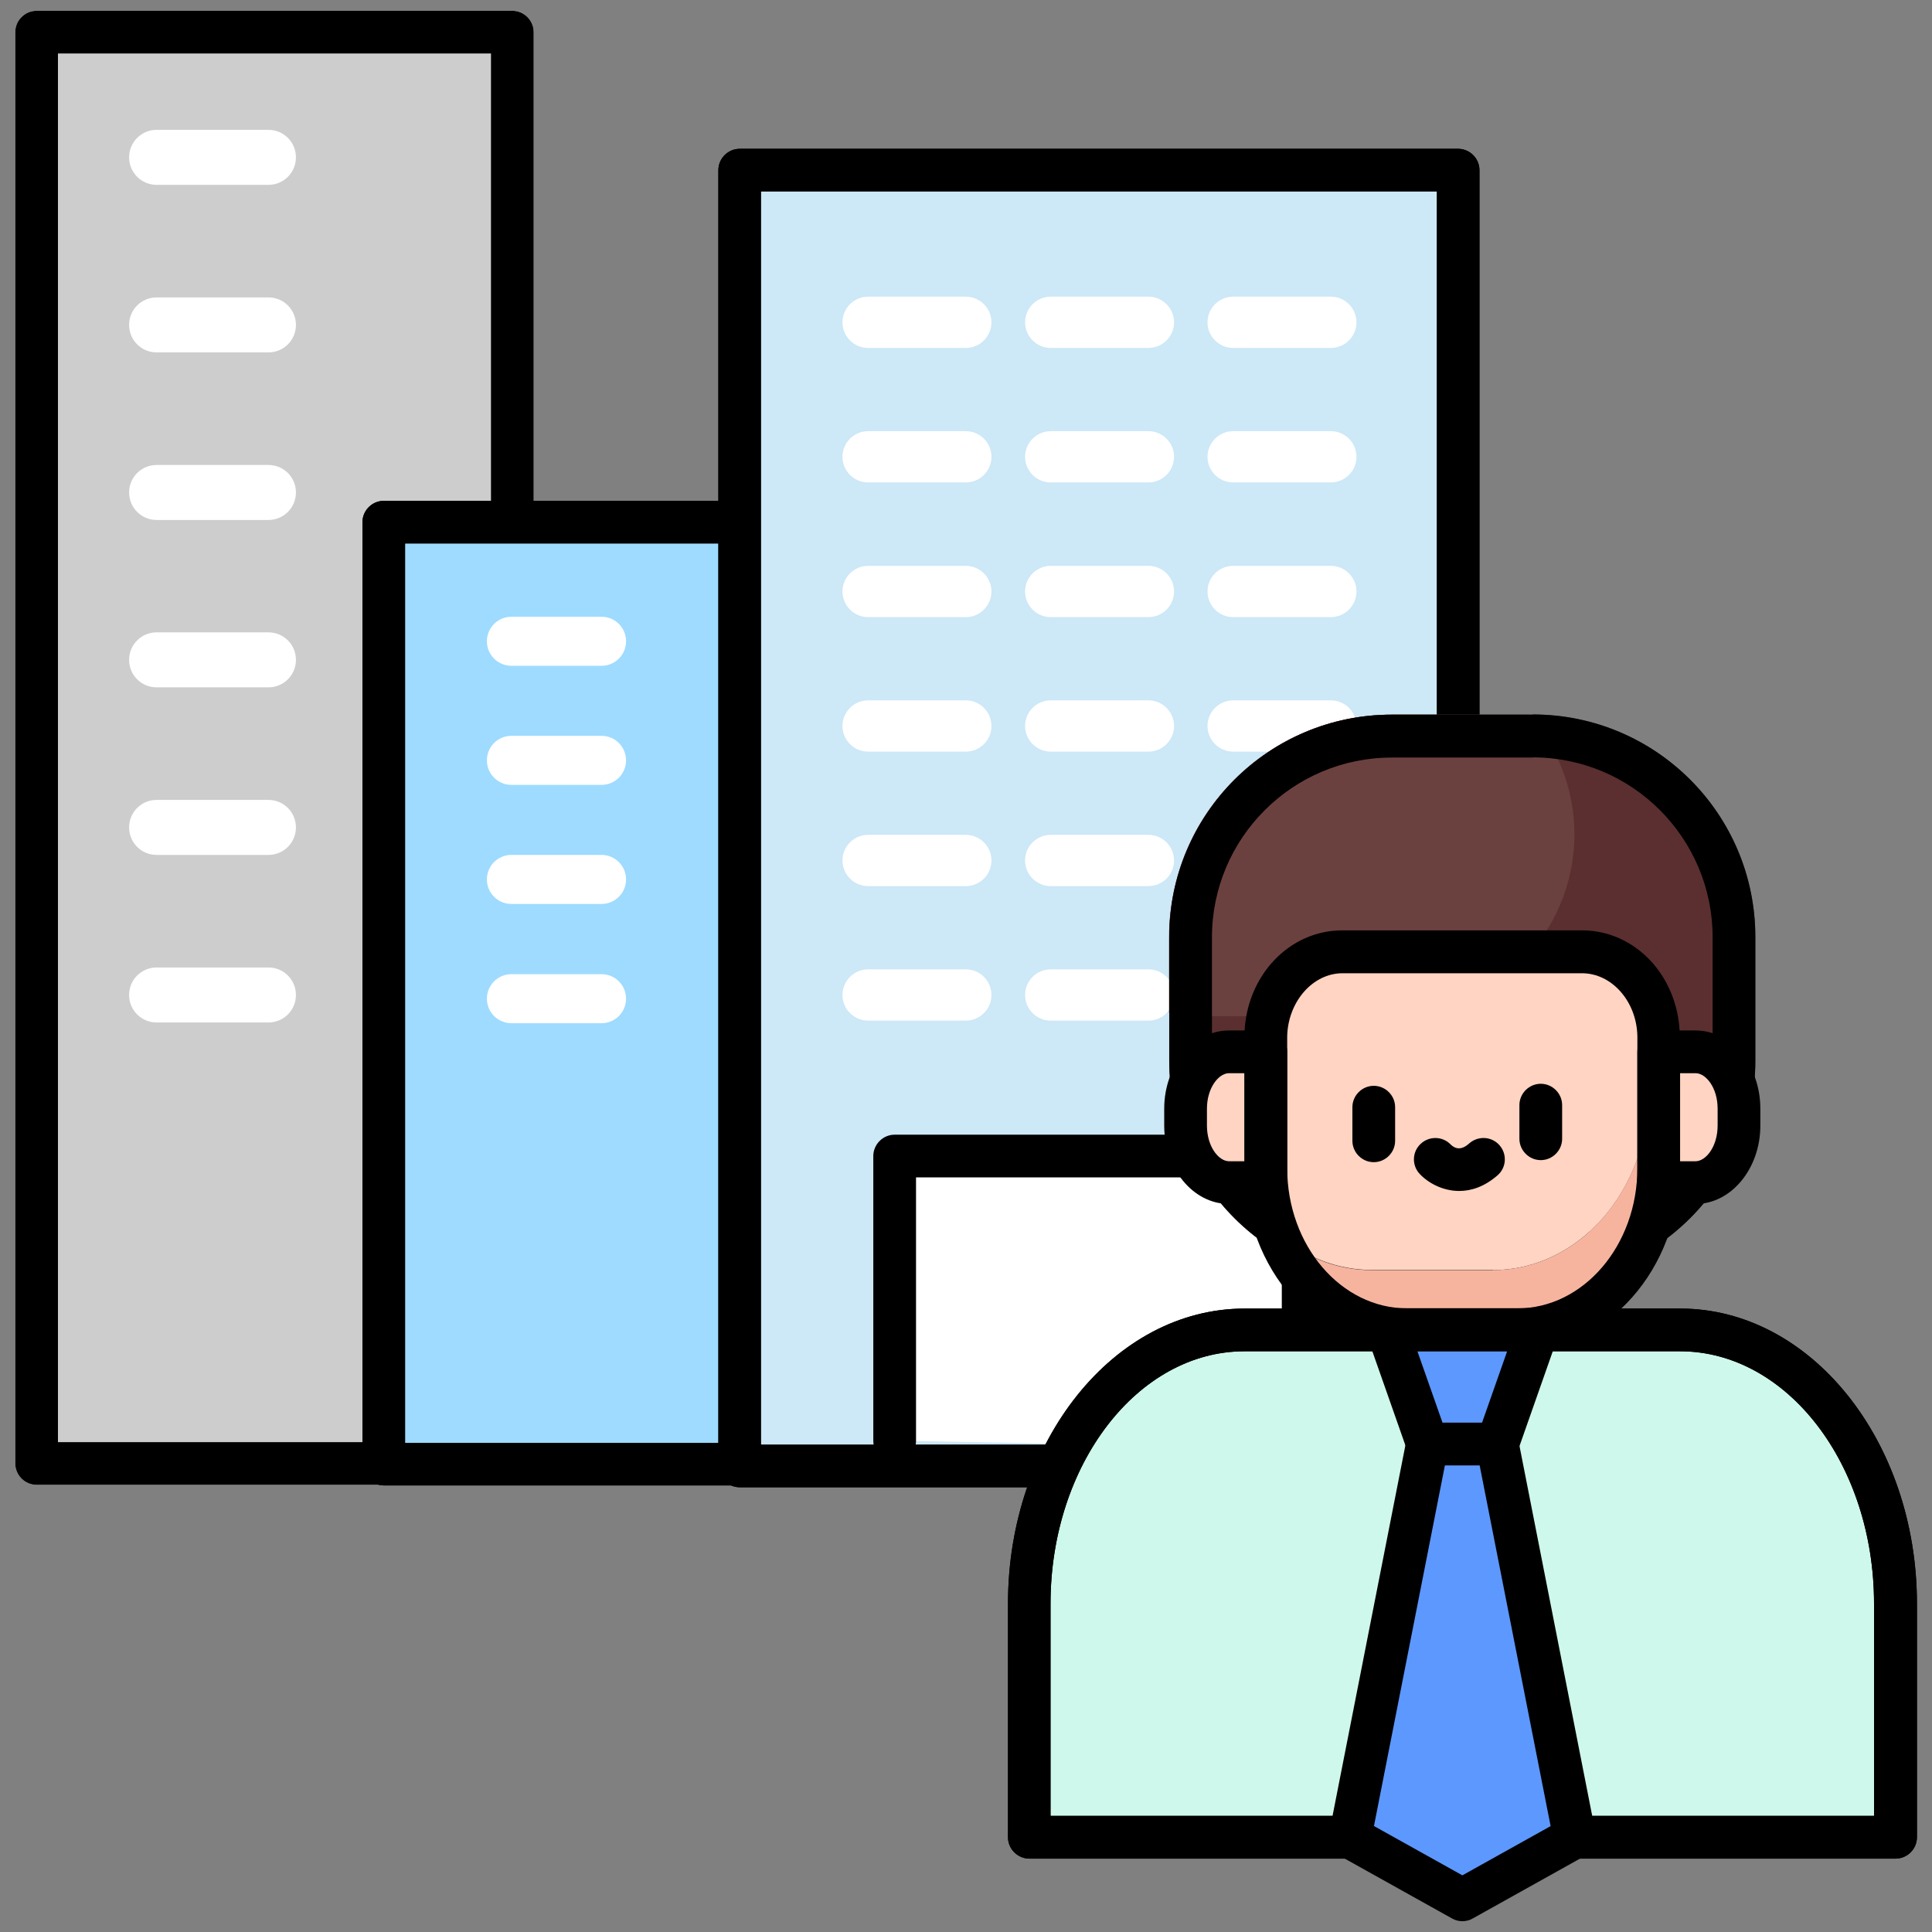
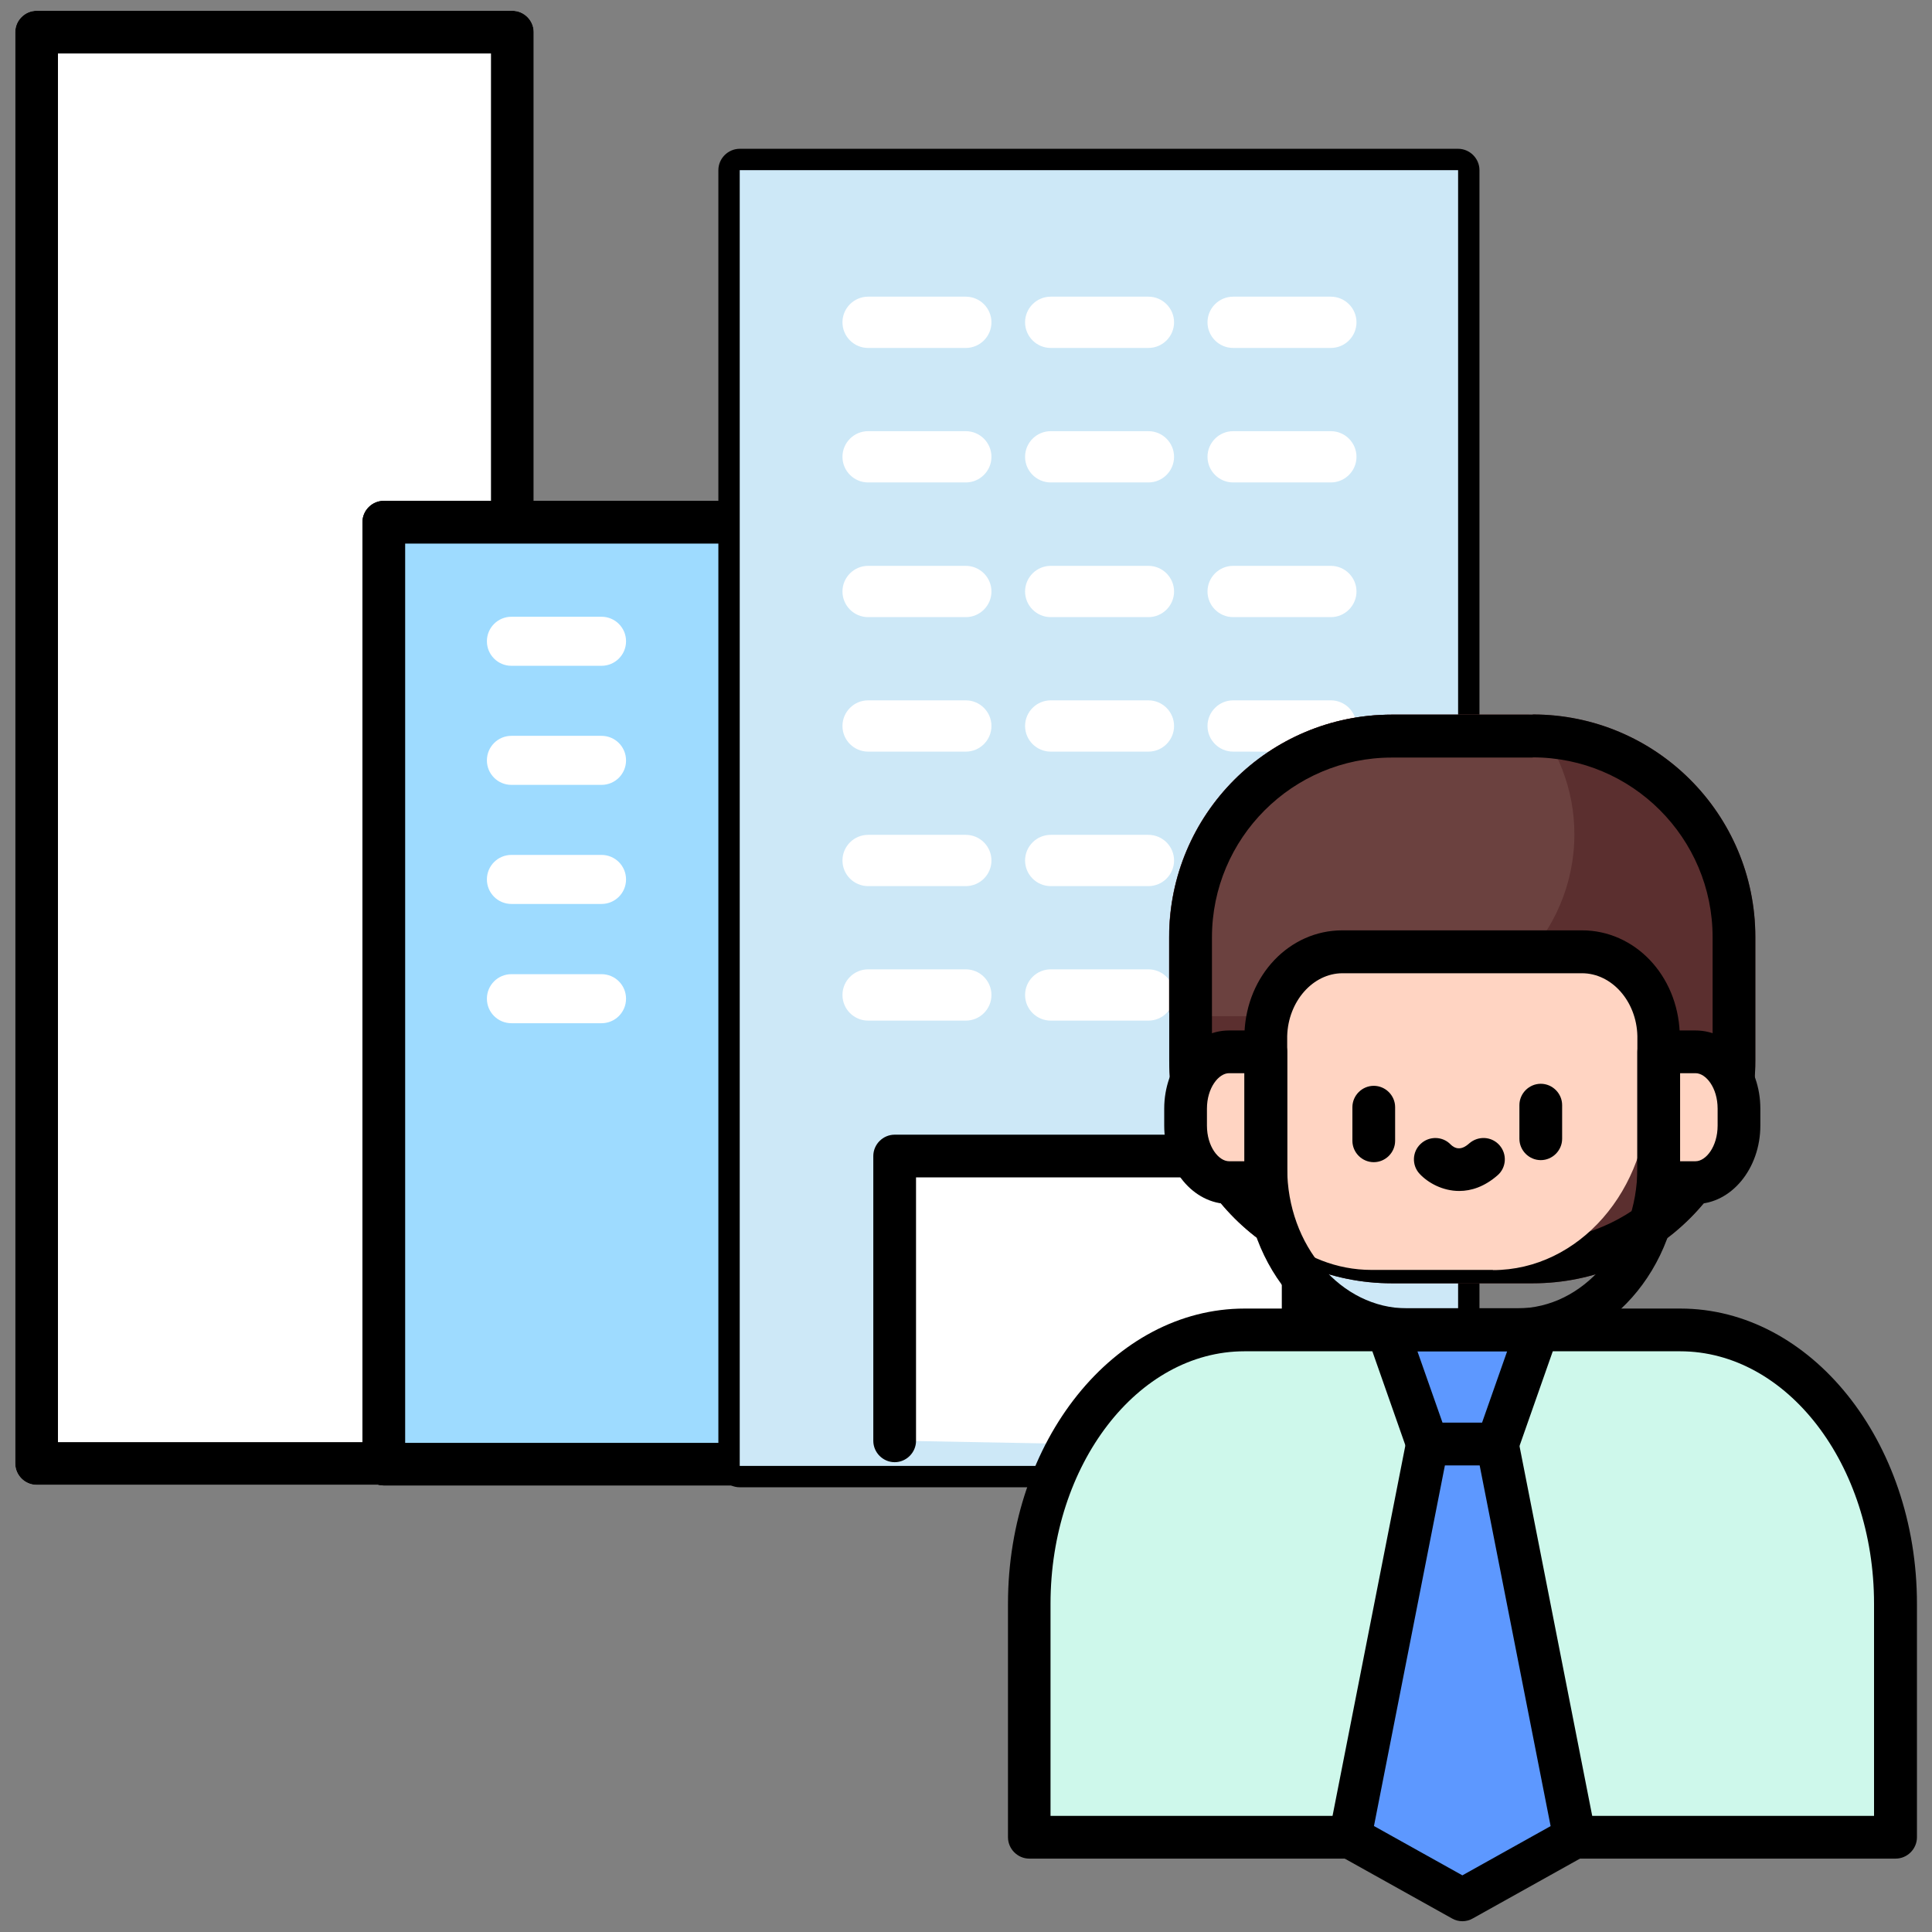
<svg xmlns="http://www.w3.org/2000/svg" width="104" height="104" viewBox="0 0 104 104" fill="none">
  <rect x="0" y="0" width="104" height="104" fill="#808080" stroke="none" />
  <g clip-path="url(#clip0_211_3339)">
    <path d="M27.58 28.27V1.73H1.97V78.78H20.66" fill="white" />
    <path d="M20.66 79.93H1.97C1.34 79.93 0.82 79.41 0.82 78.78V1.73C0.82 1.1 1.34 0.58 1.97 0.58H27.58C28.21 0.58 28.73 1.1 28.73 1.73V28.27C28.73 28.9 28.21 29.42 27.58 29.42C26.95 29.42 26.43 28.9 26.43 28.27V2.88H3.12V77.63H20.66C21.29 77.63 21.81 78.15 21.81 78.78C21.81 79.41 21.29 79.93 20.66 79.93Z" fill="white" />
-     <path d="M27.58 28.27V1.73H1.97V78.78H20.66" fill="#CDCDCD" />
    <path d="M20.66 79.93H1.97C1.34 79.93 0.82 79.41 0.82 78.78V1.73C0.82 1.1 1.34 0.58 1.97 0.58H27.58C28.21 0.58 28.73 1.1 28.73 1.73V28.27C28.73 28.9 28.21 29.42 27.58 29.42C26.95 29.42 26.43 28.9 26.43 28.27V2.88H3.12V77.63H20.66C21.29 77.63 21.81 78.15 21.81 78.78C21.81 79.41 21.29 79.93 20.66 79.93Z" fill="black" />
    <path d="M14.45 9.95H8.43C7.61 9.95 6.95 9.29 6.95 8.47C6.95 7.65 7.61 6.99 8.43 6.99H14.45C15.27 6.99 15.93 7.65 15.93 8.47C15.93 9.29 15.27 9.95 14.45 9.95Z" fill="white" />
    <path d="M14.45 18.97H8.43C7.61 18.97 6.95 18.31 6.95 17.49C6.95 16.67 7.61 16.01 8.43 16.01H14.45C15.27 16.01 15.93 16.67 15.93 17.49C15.93 18.31 15.27 18.97 14.45 18.97Z" fill="white" />
    <path d="M14.45 27.99H8.43C7.61 27.99 6.95 27.33 6.95 26.51C6.95 25.69 7.61 25.03 8.43 25.03H14.45C15.27 25.03 15.93 25.69 15.93 26.51C15.93 27.33 15.27 27.99 14.45 27.99Z" fill="white" />
    <path d="M14.45 37H8.43C7.61 37 6.95 36.34 6.95 35.52C6.95 34.7 7.61 34.04 8.43 34.04H14.45C15.27 34.04 15.93 34.7 15.93 35.52C15.93 36.34 15.27 37 14.45 37Z" fill="white" />
    <path d="M14.45 46.02H8.43C7.61 46.02 6.95 45.36 6.95 44.54C6.95 43.72 7.61 43.06 8.43 43.06H14.45C15.27 43.06 15.93 43.72 15.93 44.54C15.93 45.36 15.27 46.02 14.45 46.02Z" fill="white" />
    <path d="M14.45 55.04H8.43C7.61 55.04 6.95 54.38 6.95 53.56C6.95 52.74 7.61 52.08 8.43 52.08H14.45C15.27 52.08 15.93 52.74 15.93 53.56C15.93 54.38 15.27 55.04 14.45 55.04Z" fill="white" />
    <path d="M39.8 79.96H20.66C20.03 79.96 19.51 79.44 19.51 78.81V28.11C19.51 27.48 20.03 26.96 20.66 26.96H39.8C40.43 26.96 40.95 27.48 40.95 28.11C40.95 28.74 40.43 29.26 39.8 29.26H21.81V77.67H39.8C40.43 77.67 40.95 78.19 40.95 78.82C40.95 79.45 40.43 79.97 39.8 79.97V79.96Z" fill="black" />
    <path d="M39.8 28.11H20.66V78.81H39.8" fill="#9EDBFF" />
    <path d="M39.8 79.96H20.66C20.03 79.96 19.51 79.44 19.51 78.81V28.11C19.51 27.48 20.03 26.96 20.66 26.96H39.8C40.43 26.96 40.95 27.48 40.95 28.11C40.95 28.74 40.43 29.26 39.8 29.26H21.81V77.67H39.8C40.43 77.67 40.95 78.19 40.95 78.82C40.95 79.45 40.43 79.97 39.8 79.97V79.96Z" fill="black" />
    <path d="M78.49 80.06H39.82C39.19 80.06 38.67 79.54 38.67 78.91V9.16C38.67 8.53 39.19 8.01 39.82 8.01H78.49C79.12 8.01 79.64 8.53 79.64 9.16V78.91C79.64 79.54 79.12 80.06 78.49 80.06ZM40.97 77.76H77.34V10.31H40.97V77.76Z" fill="black" />
    <path d="M78.49 9.16H39.82V78.91H78.49V9.16Z" fill="#CDE8F7" />
-     <path d="M78.49 80.06H39.82C39.19 80.06 38.67 79.54 38.67 78.91V9.16C38.67 8.53 39.19 8.01 39.82 8.01H78.49C79.12 8.01 79.64 8.53 79.64 9.16V78.91C79.64 79.54 79.12 80.06 78.49 80.06ZM40.97 77.76H77.34V10.31H40.97V77.76Z" fill="black" />
    <path d="M51.99 18.73H46.73C45.97 18.73 45.35 18.11 45.35 17.35C45.35 16.59 45.97 15.97 46.73 15.97H51.99C52.75 15.97 53.37 16.59 53.37 17.35C53.37 18.11 52.75 18.73 51.99 18.73Z" fill="white" />
    <path d="M51.99 25.97H46.73C45.97 25.97 45.35 25.35 45.35 24.59C45.35 23.83 45.97 23.21 46.73 23.21H51.99C52.75 23.21 53.37 23.83 53.37 24.59C53.37 25.35 52.75 25.97 51.99 25.97Z" fill="white" />
    <path d="M51.99 33.22H46.73C45.97 33.22 45.35 32.6 45.35 31.84C45.35 31.08 45.97 30.46 46.73 30.46H51.99C52.75 30.46 53.37 31.08 53.37 31.84C53.37 32.6 52.75 33.22 51.99 33.22Z" fill="white" />
    <path d="M51.99 40.46H46.73C45.97 40.46 45.35 39.84 45.35 39.08C45.35 38.32 45.97 37.7 46.73 37.7H51.99C52.75 37.7 53.37 38.32 53.37 39.08C53.37 39.84 52.75 40.46 51.99 40.46Z" fill="white" />
    <path d="M51.99 47.7H46.73C45.97 47.7 45.35 47.08 45.35 46.32C45.35 45.56 45.97 44.94 46.73 44.94H51.99C52.75 44.94 53.37 45.56 53.37 46.32C53.37 47.08 52.75 47.7 51.99 47.7Z" fill="white" />
    <path d="M51.99 54.94H46.73C45.97 54.94 45.35 54.32 45.35 53.56C45.35 52.8 45.97 52.18 46.73 52.18H51.99C52.75 52.18 53.37 52.8 53.37 53.56C53.37 54.32 52.75 54.94 51.99 54.94Z" fill="white" />
    <path d="M61.82 18.73H56.56C55.8 18.73 55.18 18.11 55.18 17.35C55.18 16.59 55.8 15.97 56.56 15.97H61.82C62.58 15.97 63.2 16.59 63.2 17.35C63.2 18.11 62.58 18.73 61.82 18.73Z" fill="white" />
    <path d="M61.82 25.97H56.56C55.8 25.97 55.18 25.35 55.18 24.59C55.18 23.83 55.8 23.21 56.56 23.21H61.82C62.58 23.21 63.2 23.83 63.2 24.59C63.2 25.35 62.58 25.97 61.82 25.97Z" fill="white" />
    <path d="M61.82 33.22H56.56C55.8 33.22 55.18 32.6 55.18 31.84C55.18 31.08 55.8 30.46 56.56 30.46H61.82C62.58 30.46 63.2 31.08 63.2 31.84C63.2 32.6 62.58 33.22 61.82 33.22Z" fill="white" />
    <path d="M61.82 40.46H56.56C55.8 40.46 55.18 39.84 55.18 39.08C55.18 38.32 55.8 37.7 56.56 37.7H61.82C62.58 37.7 63.2 38.32 63.2 39.08C63.2 39.84 62.58 40.46 61.82 40.46Z" fill="white" />
    <path d="M61.82 47.7H56.56C55.8 47.7 55.18 47.08 55.18 46.32C55.18 45.56 55.8 44.94 56.56 44.94H61.82C62.58 44.94 63.2 45.56 63.2 46.32C63.2 47.08 62.58 47.7 61.82 47.7Z" fill="white" />
    <path d="M61.82 54.94H56.56C55.8 54.94 55.18 54.32 55.18 53.56C55.18 52.8 55.8 52.18 56.56 52.18H61.82C62.58 52.18 63.2 52.8 63.2 53.56C63.2 54.32 62.58 54.94 61.82 54.94Z" fill="white" />
    <path d="M71.64 18.73H66.38C65.62 18.73 65 18.11 65 17.35C65 16.59 65.62 15.97 66.38 15.97H71.64C72.4 15.97 73.02 16.59 73.02 17.35C73.02 18.11 72.4 18.73 71.64 18.73Z" fill="white" />
    <path d="M71.64 25.97H66.38C65.62 25.97 65 25.35 65 24.59C65 23.83 65.62 23.21 66.38 23.21H71.64C72.4 23.21 73.02 23.83 73.02 24.59C73.02 25.35 72.4 25.97 71.64 25.97Z" fill="white" />
    <path d="M71.64 33.22H66.38C65.62 33.22 65 32.6 65 31.84C65 31.08 65.62 30.46 66.38 30.46H71.64C72.4 30.46 73.02 31.08 73.02 31.84C73.02 32.6 72.4 33.22 71.64 33.22Z" fill="white" />
    <path d="M71.64 40.46H66.38C65.62 40.46 65 39.84 65 39.08C65 38.32 65.62 37.7 66.38 37.7H71.64C72.4 37.7 73.02 38.32 73.02 39.08C73.02 39.84 72.4 40.46 71.64 40.46Z" fill="white" />
    <path d="M71.64 47.7H66.38C65.62 47.7 65 47.08 65 46.32C65 45.56 65.62 44.94 66.38 44.94H71.64C72.4 44.94 73.02 45.56 73.02 46.32C73.02 47.08 72.4 47.7 71.64 47.7Z" fill="white" />
    <path d="M71.64 54.94H66.38C65.62 54.94 65 54.32 65 53.56C65 52.8 65.62 52.18 66.38 52.18H71.64C72.4 52.18 73.02 52.8 73.02 53.56C73.02 54.32 72.4 54.94 71.64 54.94Z" fill="white" />
    <path d="M32.38 35.84H27.53C26.8 35.84 26.21 35.25 26.21 34.52C26.21 33.79 26.8 33.2 27.53 33.2H32.38C33.11 33.2 33.7 33.79 33.7 34.52C33.7 35.25 33.11 35.84 32.38 35.84Z" fill="white" />
    <path d="M32.38 42.25H27.53C26.8 42.25 26.21 41.66 26.21 40.93C26.21 40.2 26.8 39.61 27.53 39.61H32.38C33.11 39.61 33.7 40.2 33.7 40.93C33.7 41.66 33.11 42.25 32.38 42.25Z" fill="white" />
    <path d="M32.38 48.66H27.53C26.8 48.66 26.21 48.07 26.21 47.34C26.21 46.61 26.8 46.02 27.53 46.02H32.38C33.11 46.02 33.7 46.61 33.7 47.34C33.7 48.07 33.11 48.66 32.38 48.66Z" fill="white" />
    <path d="M32.38 55.08H27.53C26.8 55.08 26.21 54.49 26.21 53.76C26.21 53.03 26.8 52.44 27.53 52.44H32.38C33.11 52.44 33.7 53.03 33.7 53.76C33.7 54.49 33.11 55.08 32.38 55.08Z" fill="white" />
    <path d="M48.16 77.55V62.22H70.15V77.96" fill="white" />
    <path d="M70.15 79.11C69.52 79.11 69 78.59 69 77.96V63.38H49.31V77.56C49.31 78.19 48.79 78.71 48.16 78.71C47.53 78.71 47.01 78.19 47.01 77.56V62.23C47.01 61.6 47.53 61.08 48.16 61.08H70.15C70.78 61.08 71.3 61.6 71.3 62.23V77.97C71.3 78.6 70.78 79.12 70.15 79.12V79.11Z" fill="black" />
    <path d="M102.03 86.33C102.03 78.19 96.84 71.59 90.44 71.59H66.99C60.59 71.59 55.4 78.19 55.4 86.33V98.9H102.02V86.33H102.03Z" fill="#CEF8EB" />
-     <path d="M102.03 100.05H55.41C54.78 100.05 54.26 99.53 54.26 98.9V86.33C54.26 77.57 59.97 70.44 67 70.44H90.45C97.47 70.44 103.19 77.57 103.19 86.33V98.9C103.19 99.53 102.67 100.05 102.04 100.05H102.03ZM56.56 97.75H100.88V86.33C100.88 78.83 96.2 72.74 90.44 72.74H66.99C61.24 72.74 56.55 78.84 56.55 86.33V97.75H56.56Z" fill="black" />
    <path d="M82.51 38.47H74.92C68.3 38.47 62.94 43.83 62.94 50.45V57.09C62.94 63.72 68.3 69.08 74.92 69.08H82.51C89.13 69.08 94.49 63.72 94.49 57.1V50.44C94.49 43.82 89.13 38.46 82.51 38.46V38.47Z" fill="#5B2F2F" />
    <path d="M74.96 54.7C80.35 54.7 84.75 50.29 84.75 44.91C84.75 42.45 83.82 40.2 82.31 38.47H74.91C68.29 38.47 62.93 43.83 62.93 50.45V54.51C63.54 54.63 64.17 54.7 64.82 54.7H74.95H74.96Z" fill="#6B413F" />
    <path d="M82.51 40.77C87.85 40.77 92.19 45.11 92.19 50.45V57.11C92.19 62.45 87.85 66.79 82.51 66.79H74.92C69.58 66.79 65.24 62.45 65.24 57.1V50.46C65.24 45.12 69.58 40.78 74.92 40.78H82.51M82.51 38.47H74.92C68.3 38.47 62.94 43.83 62.94 50.45V57.09C62.94 63.72 68.3 69.08 74.92 69.08H82.51C89.13 69.08 94.49 63.72 94.49 57.1V50.44C94.49 43.82 89.13 38.46 82.51 38.46V38.47Z" fill="black" />
-     <path d="M89.29 55.74C89.27 54.95 89.08 54.21 88.75 53.57V58.77C88.75 64.07 84.99 68.37 80.36 68.37H73.82C71.95 68.37 70.22 67.66 68.82 66.47C70.01 69.49 72.66 71.59 75.75 71.59H81.68C85.88 71.59 89.29 67.69 89.29 62.89V55.75V55.74Z" fill="#F6B49F" />
    <path d="M80.36 68.37C84.99 68.37 88.75 64.07 88.75 58.77V53.57C88.04 52.18 86.7 51.23 85.16 51.23H72.27C70.02 51.23 68.2 53.24 68.15 55.74V62.88C68.15 64.16 68.4 65.37 68.83 66.46C70.23 67.65 71.95 68.36 73.83 68.36H80.37L80.36 68.37Z" fill="#FFD4C2" />
    <path d="M66.16 56.62C64.87 56.62 63.82 57.99 63.82 59.69V60.6C63.82 62.29 64.87 63.67 66.16 63.67H68.14V56.63H66.16V56.62Z" fill="#FFD4C2" />
    <path d="M91.27 63.66C92.56 63.66 93.61 62.29 93.61 60.59V59.68C93.61 57.99 92.56 56.61 91.27 56.61H89.29V63.65H91.27V63.66Z" fill="#FFD4C2" />
    <path d="M102.03 100.05H55.41C54.78 100.05 54.26 99.53 54.26 98.9V86.33C54.26 77.57 59.97 70.44 67 70.44H90.45C97.47 70.44 103.19 77.57 103.19 86.33V98.9C103.19 99.53 102.67 100.05 102.04 100.05H102.03ZM56.56 97.75H100.88V86.33C100.88 78.83 96.2 72.74 90.44 72.74H66.99C61.24 72.74 56.55 78.84 56.55 86.33V97.75H56.56Z" fill="black" />
    <path d="M84.76 98.9L78.72 102.27L72.68 98.9L76.84 77.73H80.6L84.76 98.9Z" fill="#5D98FF" />
    <path d="M78.72 103.42C78.53 103.42 78.33 103.37 78.16 103.27L72.12 99.9C71.69 99.66 71.46 99.16 71.55 98.67L75.71 77.51C75.82 76.97 76.29 76.58 76.84 76.58H80.6C81.15 76.58 81.62 76.97 81.73 77.51L85.89 98.67C85.99 99.16 85.76 99.65 85.32 99.9L79.28 103.27C79.11 103.37 78.91 103.42 78.72 103.42ZM73.97 98.3L78.72 100.95L83.47 98.3L79.65 78.88H77.78L73.96 98.3H73.97Z" fill="black" />
    <path d="M74.68 71.59H82.76L80.6 77.73H76.84L74.68 71.59Z" fill="#5D98FF" />
    <path d="M80.6 78.88H76.84C76.35 78.88 75.92 78.57 75.76 78.11L73.6 71.96C73.48 71.61 73.53 71.22 73.75 70.91C73.97 70.61 74.32 70.42 74.69 70.42H82.77C83.14 70.42 83.49 70.6 83.71 70.91C83.93 71.21 83.98 71.61 83.86 71.96L81.7 78.11C81.54 78.57 81.1 78.88 80.62 78.88H80.6ZM77.65 76.58H79.78L81.13 72.74H76.3L77.65 76.58Z" fill="black" />
    <path d="M81.68 72.74H75.75C70.92 72.74 66.99 68.32 66.99 62.88V55.74C66.99 55.74 66.99 55.64 66.99 55.6C67.11 52.5 69.41 50.08 72.26 50.08H85.15C88 50.08 90.3 52.49 90.42 55.6C90.42 55.65 90.42 55.69 90.42 55.74V62.88C90.42 68.31 86.49 72.74 81.66 72.74H81.68ZM69.29 55.85V62.88C69.29 67.05 72.19 70.43 75.75 70.43H81.68C85.24 70.43 88.14 67.04 88.14 62.88V55.85C88.14 55.85 88.14 55.8 88.14 55.77C88.1 53.9 86.76 52.39 85.16 52.39H72.27C70.67 52.39 69.34 53.91 69.29 55.77C69.29 55.8 69.29 55.82 69.29 55.85Z" fill="black" />
    <path d="M68.14 64.81H66.16C64.23 64.81 62.67 62.92 62.67 60.59V59.68C62.67 57.36 64.24 55.47 66.16 55.47H68.14C68.77 55.47 69.29 55.99 69.29 56.62V63.66C69.29 64.29 68.77 64.81 68.14 64.81ZM66.16 57.77C65.6 57.77 64.97 58.56 64.97 59.68V60.59C64.97 61.72 65.6 62.51 66.16 62.51H66.99V57.77H66.16Z" fill="black" />
    <path d="M91.27 64.81H89.29C88.66 64.81 88.14 64.29 88.14 63.66V56.62C88.14 55.99 88.66 55.47 89.29 55.47H91.27C93.2 55.47 94.76 57.36 94.76 59.68V60.59C94.76 62.91 93.19 64.81 91.27 64.81ZM90.44 62.51H91.27C91.83 62.51 92.46 61.72 92.46 60.59V59.68C92.46 58.55 91.83 57.77 91.27 57.77H90.44V62.51Z" fill="black" />
    <path d="M73.95 62.56C73.32 62.56 72.8 62.04 72.8 61.41V59.6C72.8 58.97 73.32 58.45 73.95 58.45C74.58 58.45 75.1 58.97 75.1 59.6V61.41C75.1 62.04 74.58 62.56 73.95 62.56Z" fill="black" />
    <path d="M82.94 62.45C82.31 62.45 81.79 61.93 81.79 61.3V59.49C81.79 58.86 82.31 58.34 82.94 58.34C83.57 58.34 84.09 58.86 84.09 59.49V61.3C84.09 61.93 83.57 62.45 82.94 62.45Z" fill="black" />
    <path d="M77.27 62.41C77.27 62.41 78.43 63.66 79.86 62.41H77.27Z" fill="#AFECFF" />
    <path d="M78.55 64.11C77.65 64.11 76.87 63.67 76.42 63.19C75.99 62.73 76.01 62 76.48 61.57C76.94 61.14 77.66 61.16 78.09 61.61C78.53 62.04 78.94 61.68 79.1 61.54C79.58 61.13 80.3 61.17 80.72 61.65C81.14 62.13 81.09 62.86 80.61 63.27C79.91 63.88 79.2 64.11 78.55 64.11Z" fill="black" />
  </g>
  <defs>
    <clipPath id="clip0_211_3339">
      <rect width="102.36" height="102.84" fill="white" transform="translate(0.82 0.58)" />
    </clipPath>
  </defs>
</svg>